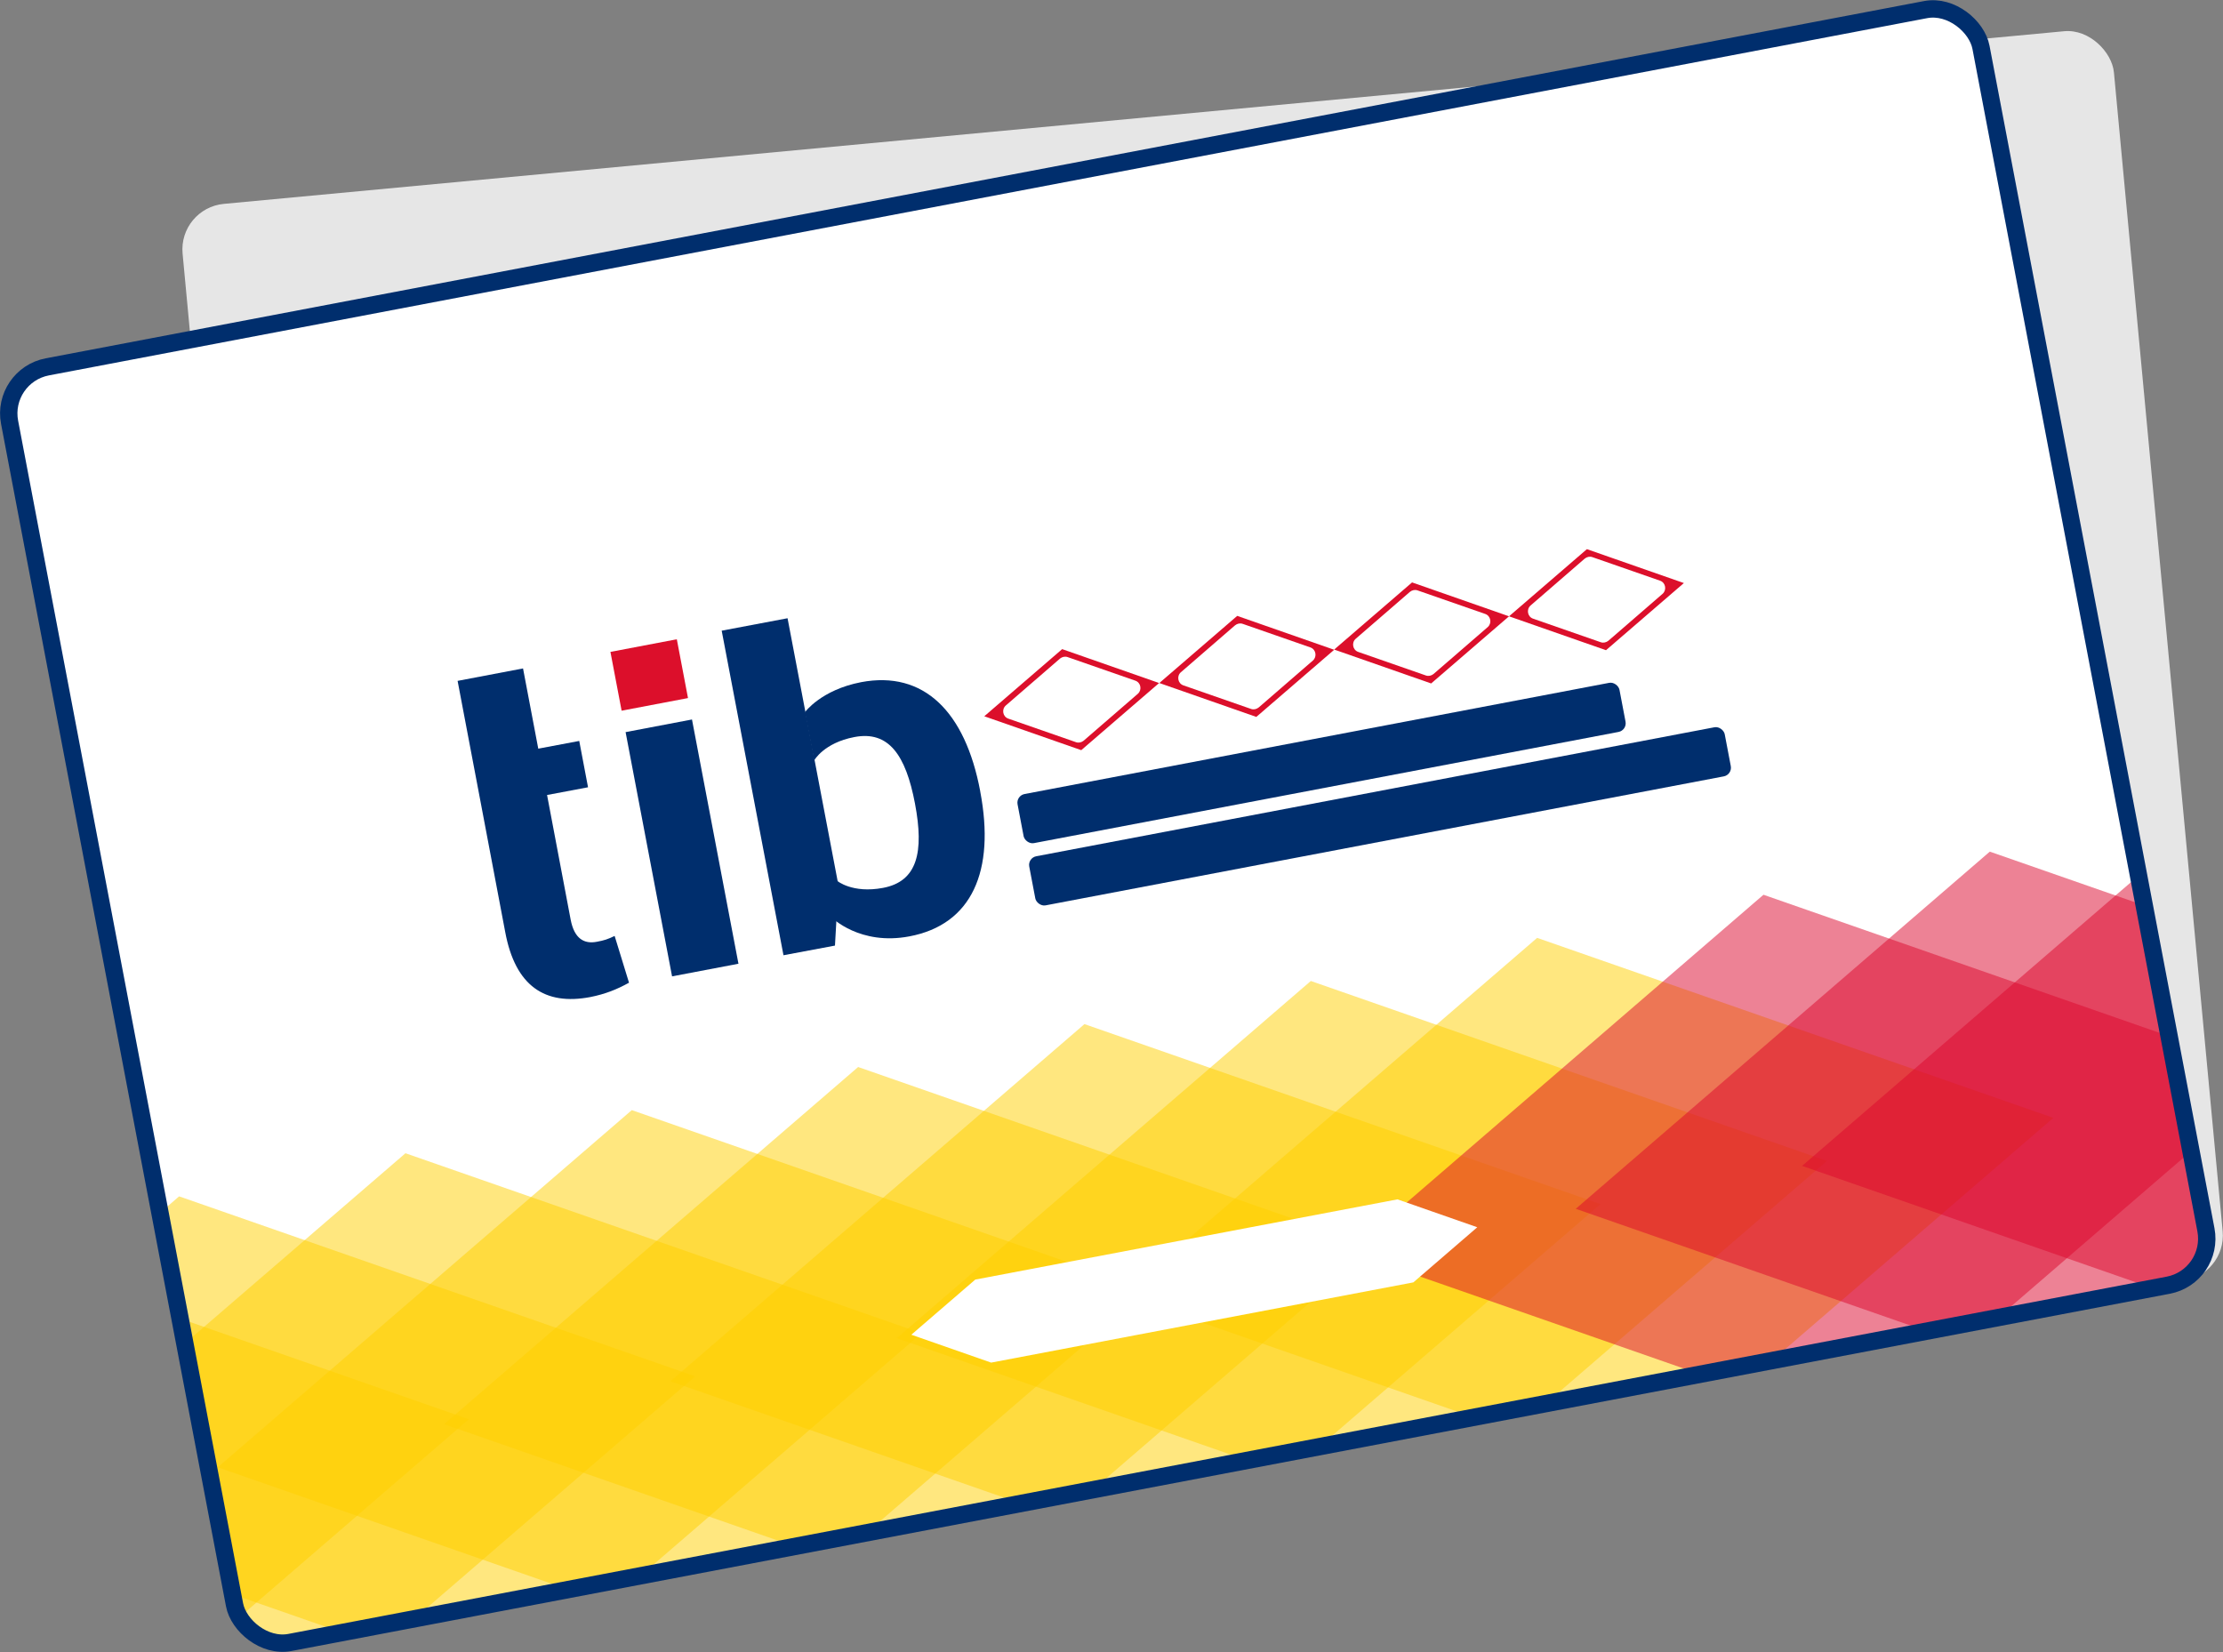
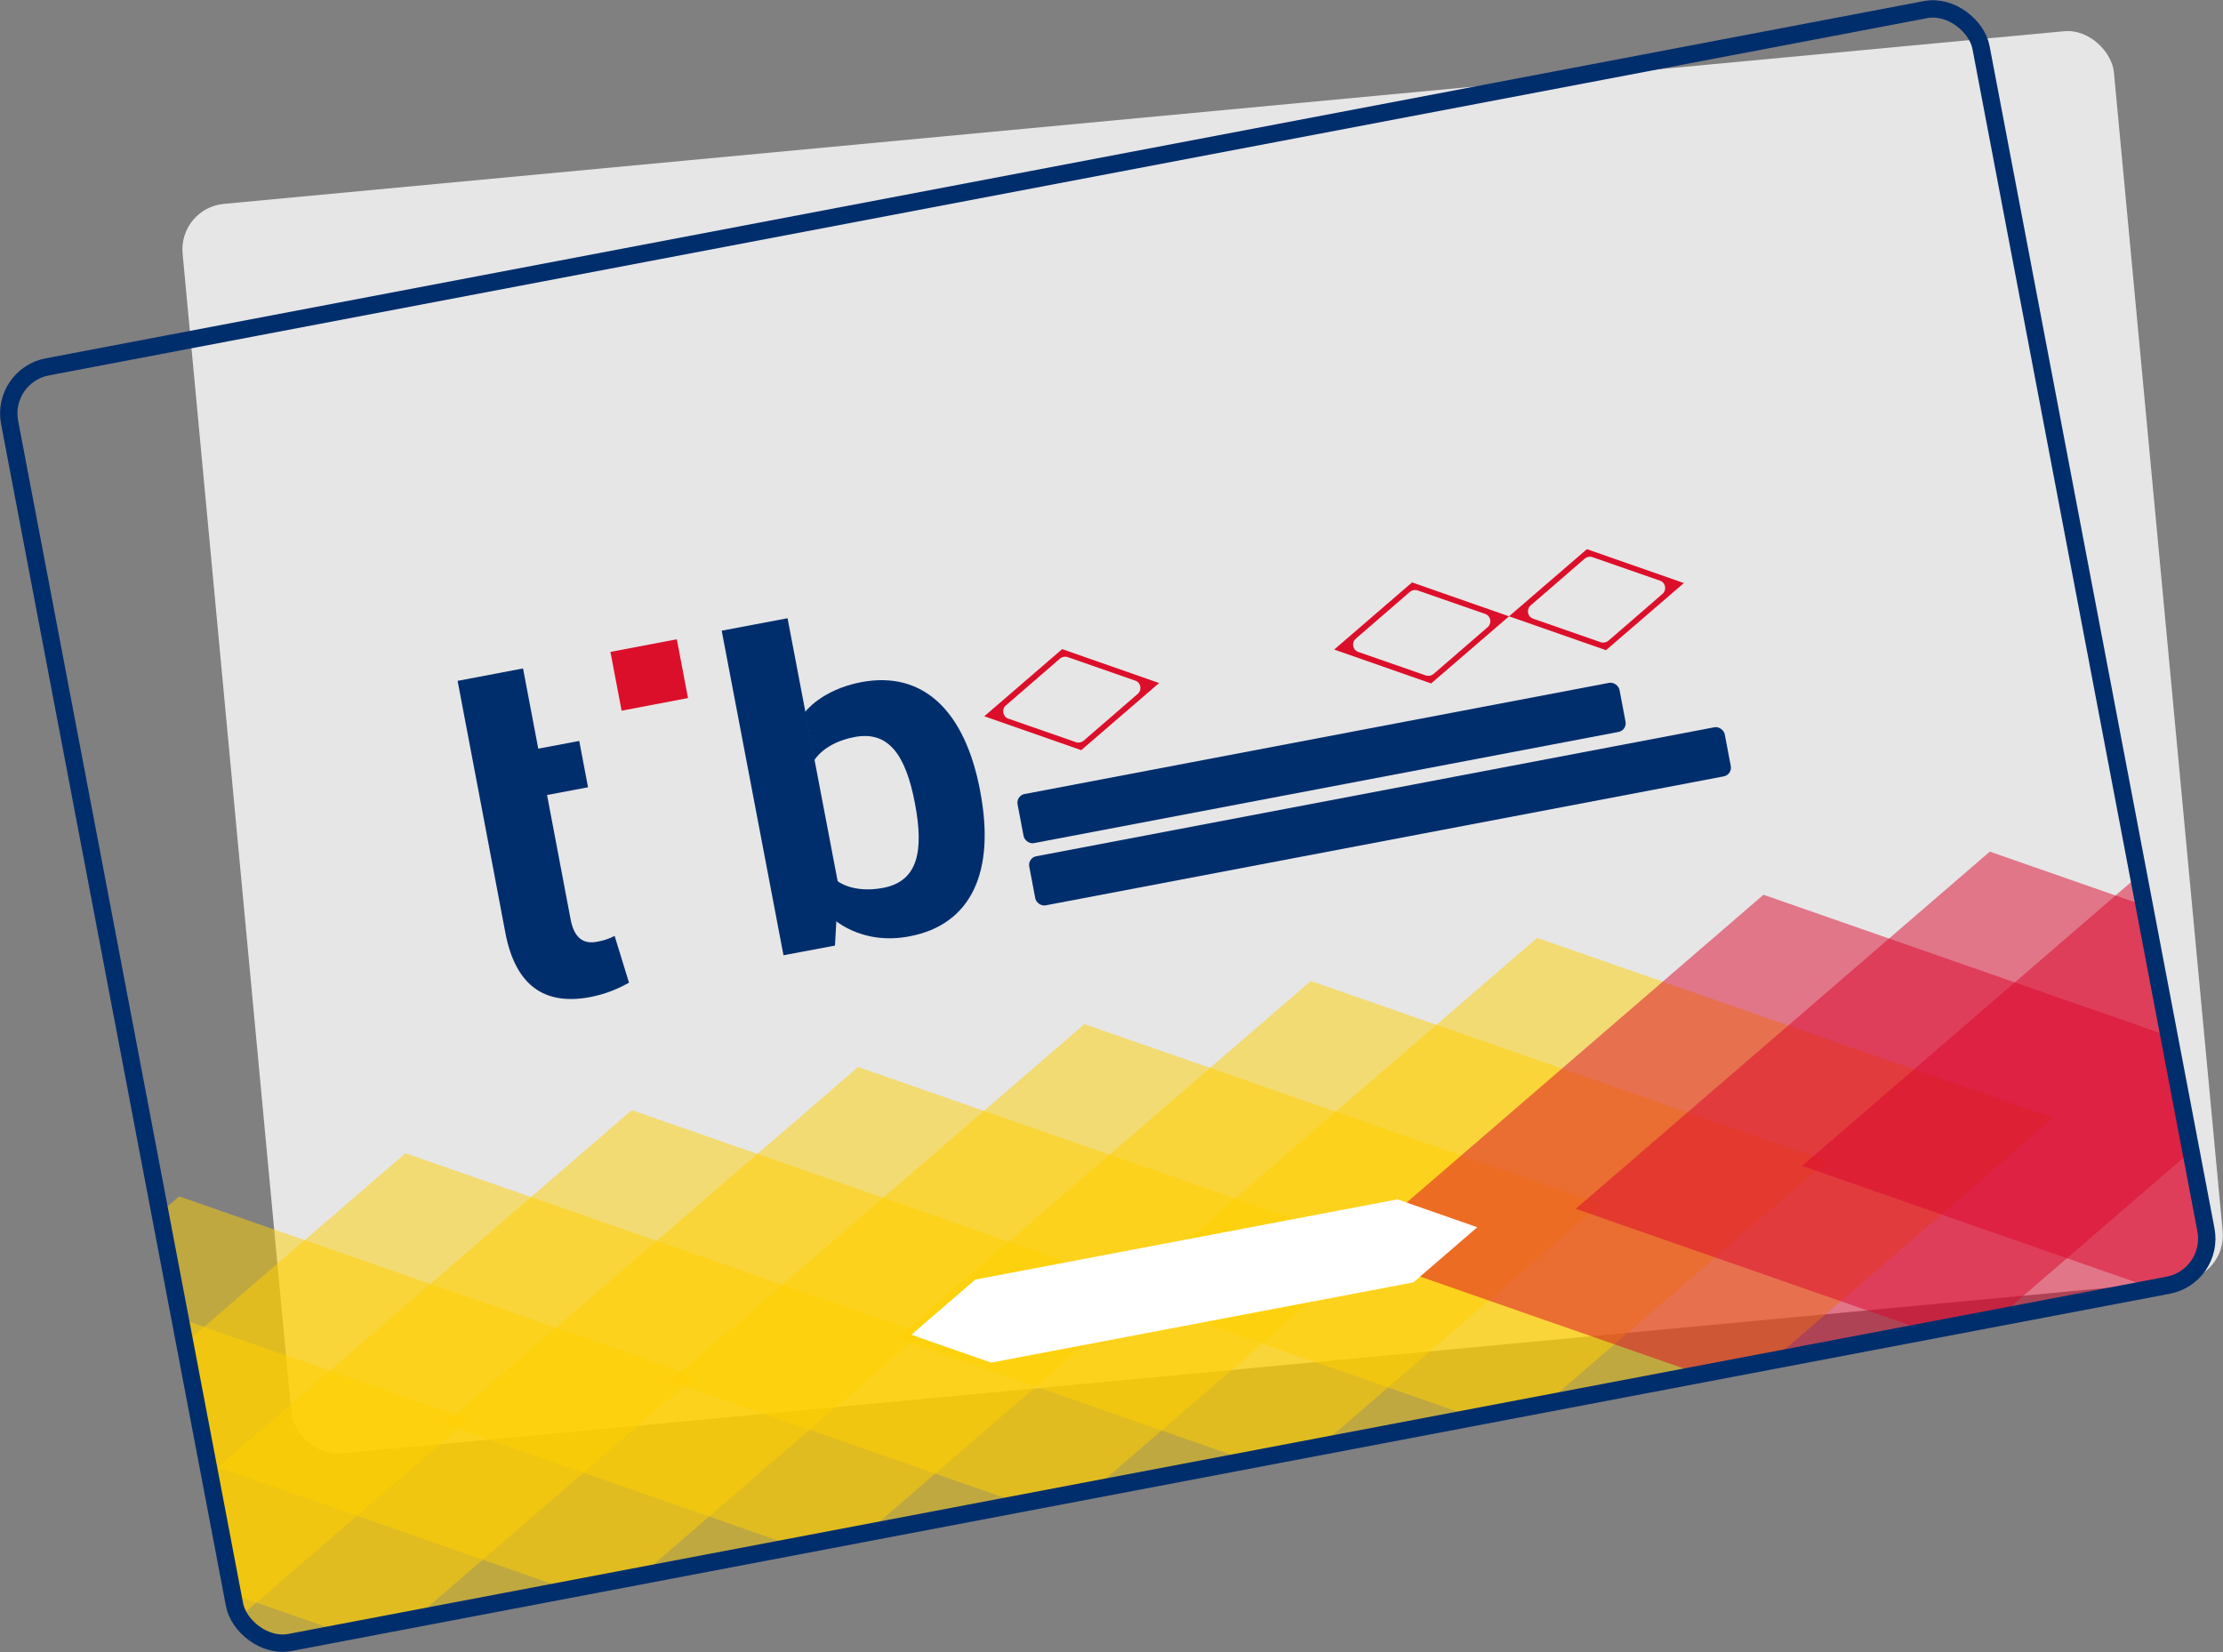
<svg xmlns="http://www.w3.org/2000/svg" id="Capa_1" viewBox="0 0 103.62 77.01">
  <rect x="0" y="0" width="103.62" height="77.01" fill="#808080" stroke="none" />
  <defs>
    <style>.cls-1{clip-path:url(#clippath);}.cls-2,.cls-3{fill:none;}.cls-2,.cls-4,.cls-5,.cls-6,.cls-7,.cls-8,.cls-9{stroke-width:0px;}.cls-10{clip-path:url(#clippath-1);}.cls-3{stroke:#002e6d;stroke-miterlimit:10;stroke-width:.81px;}.cls-4{fill:#ffd000;}.cls-4,.cls-11{opacity:.5;}.cls-5{fill:#dc0f2b;}.cls-6{fill:#dc052b;}.cls-7{fill:#fff;}.cls-8{fill:#e6e6e6;}.cls-9{fill:#002e6d;}</style>
    <clipPath id="clippath">
      <rect class="cls-3" x="4.87" y="8.24" width="93.54" height="60.53" rx="2.21" ry="2.21" transform="translate(-6.29 10.33) rotate(-10.77)" />
    </clipPath>
    <clipPath id="clippath-1">
      <rect class="cls-2" x="1.5" y="4.94" width="100.27" height="67.12" transform="translate(109.56 66.68) rotate(169.23)" />
    </clipPath>
  </defs>
  <rect class="cls-8" x="10.85" y="5.35" width="90.42" height="58.51" rx="2.13" ry="2.13" transform="translate(-2.99 5.39) rotate(-5.36)" />
  <g class="cls-1">
    <g class="cls-10">
-       <rect class="cls-7" x="1.5" y="4.94" width="100.27" height="67.12" transform="translate(109.56 66.68) rotate(169.23)" />
      <path class="cls-4" d="m2.56,82.81l19.3-16.65L-2.2,57.77l-19.3,16.65,24.06,8.39Z" />
      <path class="cls-4" d="m13.11,80.81l19.3-16.65-24.06-8.39-19.3,16.65,24.06,8.39Z" />
      <path class="cls-4" d="m23.66,78.8l19.3-16.65-24.06-8.39L-.4,70.4l24.06,8.39Z" />
      <path class="cls-4" d="m34.21,76.79l19.3-16.65-24.06-8.39-19.3,16.65,24.06,8.39Z" />
      <path class="cls-4" d="m44.76,74.78l19.3-16.65-24.06-8.39-19.3,16.65,24.06,8.39Z" />
      <path class="cls-4" d="m55.31,72.78l19.3-16.65-24.06-8.39-19.3,16.65,24.06,8.39Z" />
      <path class="cls-4" d="m65.86,70.77l19.3-16.65-24.06-8.39-19.3,16.65,24.06,8.39Z" />
      <path class="cls-4" d="m76.41,68.76l19.3-16.65-24.06-8.39-19.3,16.65,24.06,8.39Z" />
      <g class="cls-11">
        <path class="cls-6" d="m86.96,66.75l19.3-16.65-24.06-8.39-19.3,16.65,24.06,8.39Z" />
      </g>
      <g class="cls-11">
        <path class="cls-6" d="m97.51,64.74l19.3-16.65-24.06-8.39-19.3,16.65,24.06,8.39Z" />
      </g>
      <g class="cls-11">
        <path class="cls-6" d="m108.06,62.74l19.3-16.65-24.06-8.39-19.3,16.65,24.06,8.39Z" />
      </g>
-       <rect class="cls-9" x="30.22" y="33.73" width="3.15" height="11.59" transform="translate(-6.83 6.64) rotate(-10.77)" />
      <rect class="cls-5" x="28.69" y="30.07" width="3.15" height="2.79" transform="translate(-5.35 6.21) rotate(-10.77)" />
      <path class="cls-9" d="m24.38,31.16l.71,3.74,1.91-.36.41,2.16-1.91.36,1.1,5.81c.17.89.63,1.15,1.23,1.03.33-.06.51-.12.82-.27l.67,2.18c-.56.31-1.1.53-1.81.67-2.11.4-3.49-.51-3.96-3.03l-1.1-5.81-.41-2.16-.71-3.74,3.05-.58Z" />
      <polygon class="cls-9" points="39.08 41.26 38.92 44.08 36.52 44.53 33.64 29.4 36.71 28.82 39.08 41.26" />
      <path class="cls-9" d="m45.69,36.89c.71,3.72-.39,6.21-3.3,6.76-2.31.44-3.62-.88-3.62-.88l.25-1.71s.71.6,2.14.33c1.6-.3,1.92-1.66,1.49-3.93s-1.23-3.41-2.83-3.1c-1.42.27-1.87,1.09-1.87,1.09l-.43-2.25s.75-1.04,2.62-1.4c2.91-.55,4.85,1.36,5.55,5.08Z" />
      <path class="cls-5" d="m49.51,30.26l-3.63,3.13,4.52,1.58,3.63-3.13-4.52-1.58Zm3.53,2.08l-2.53,2.19c-.1.08-.23.11-.35.07l-3.16-1.1c-.26-.09-.32-.43-.12-.61l2.53-2.19c.1-.08.23-.11.35-.07l3.16,1.1c.26.09.32.43.12.61Z" />
-       <path class="cls-5" d="m57.67,28.71l-3.63,3.13,4.52,1.58,3.63-3.13-4.52-1.58Zm3.53,2.08l-2.53,2.19c-.1.08-.23.11-.35.07l-3.16-1.1c-.26-.09-.32-.43-.12-.61l2.53-2.19c.1-.08.23-.11.35-.07l3.16,1.1c.26.09.32.43.12.61Z" />
      <path class="cls-5" d="m65.82,27.15l-3.63,3.13,4.52,1.58,3.63-3.13-4.52-1.58Zm3.53,2.08l-2.53,2.19c-.1.08-.23.11-.35.07l-3.16-1.1c-.26-.09-.32-.43-.12-.61l2.53-2.19c.1-.08.23-.11.35-.07l3.16,1.1c.26.09.32.43.12.61Z" />
      <path class="cls-5" d="m73.97,25.6l-3.63,3.13,4.52,1.58,3.63-3.13-4.52-1.58Zm3.53,2.08l-2.53,2.19c-.1.08-.23.11-.35.07l-3.16-1.1c-.26-.09-.32-.43-.12-.61l2.53-2.19c.1-.08.23-.11.35-.07l3.16,1.1c.26.09.32.43.12.61Z" />
      <polygon class="cls-7" points="65.14 55.91 45.46 59.65 42.48 62.22 46.2 63.52 65.88 59.78 68.86 57.21 65.14 55.91" />
    </g>
  </g>
  <rect class="cls-3" x="4.87" y="8.24" width="93.54" height="60.53" rx="2.21" ry="2.21" transform="translate(-6.29 10.33) rotate(-10.77)" />
  <rect class="cls-9" x="47.32" y="34.4" width="28.56" height="2.33" rx=".41" ry=".41" transform="translate(-5.56 12.14) rotate(-10.77)" />
  <rect class="cls-9" x="47.83" y="36.88" width="33" height="2.33" rx=".41" ry=".41" transform="translate(-5.98 12.7) rotate(-10.77)" />
</svg>